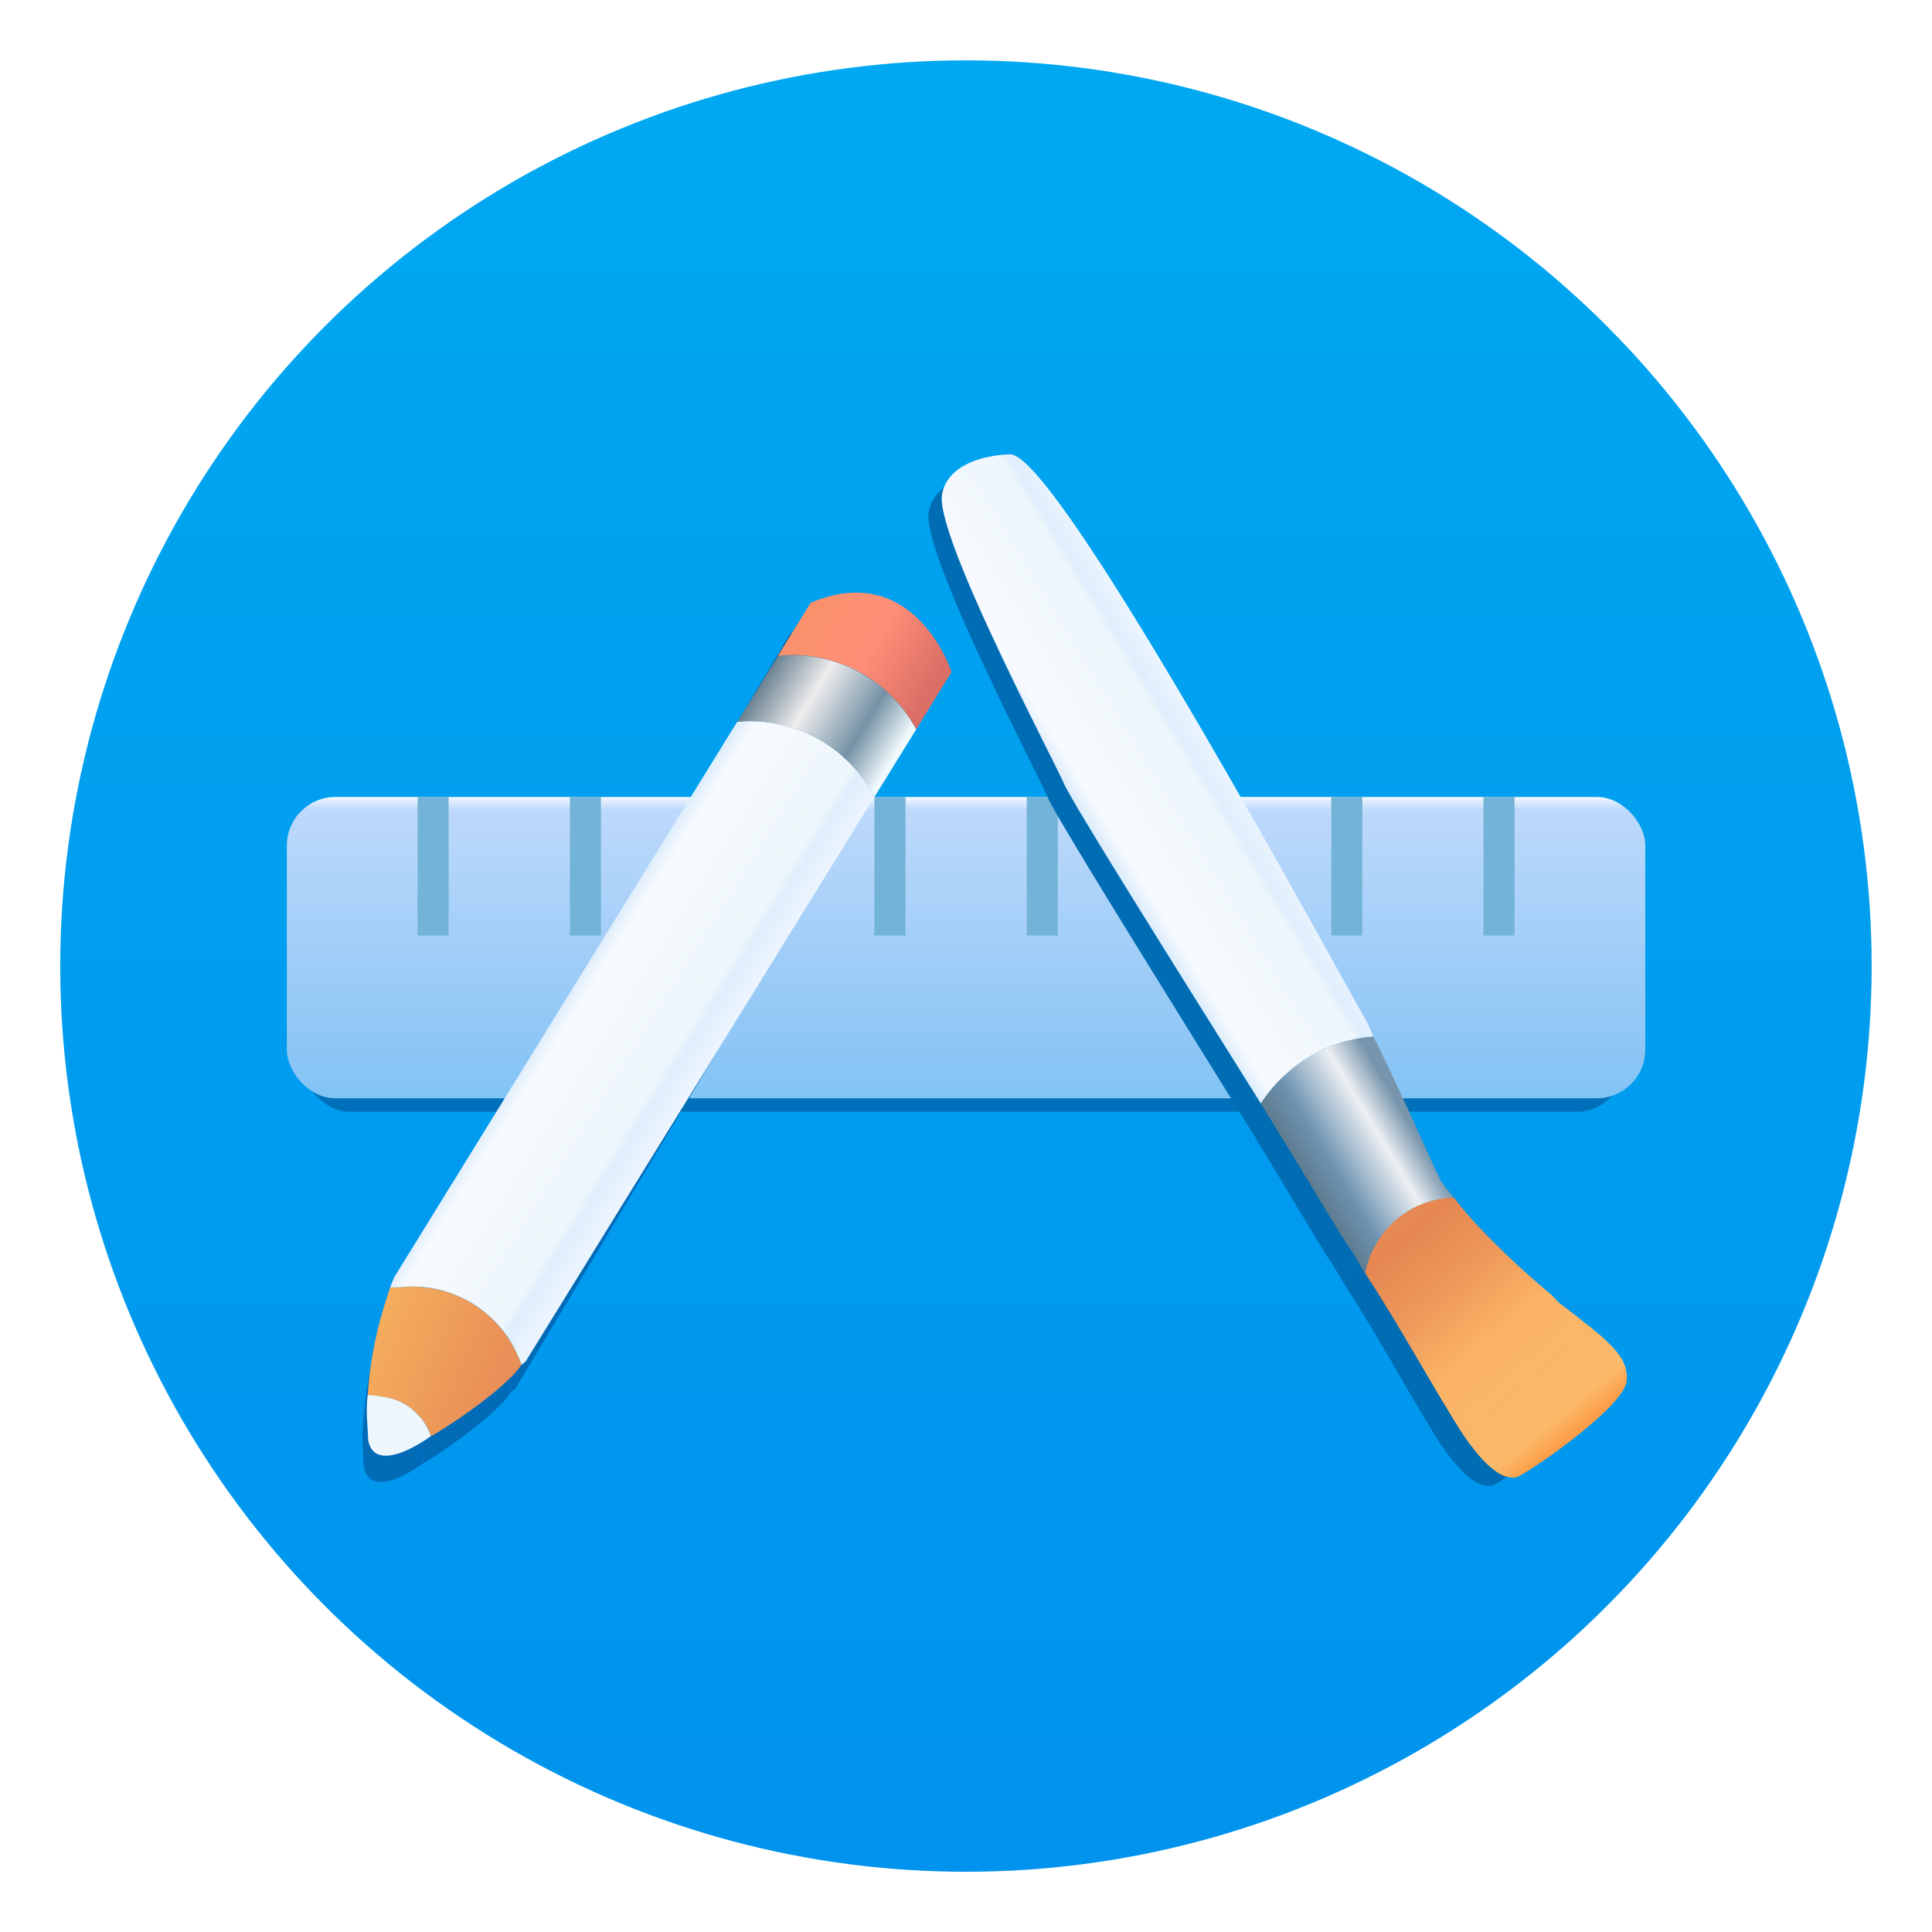
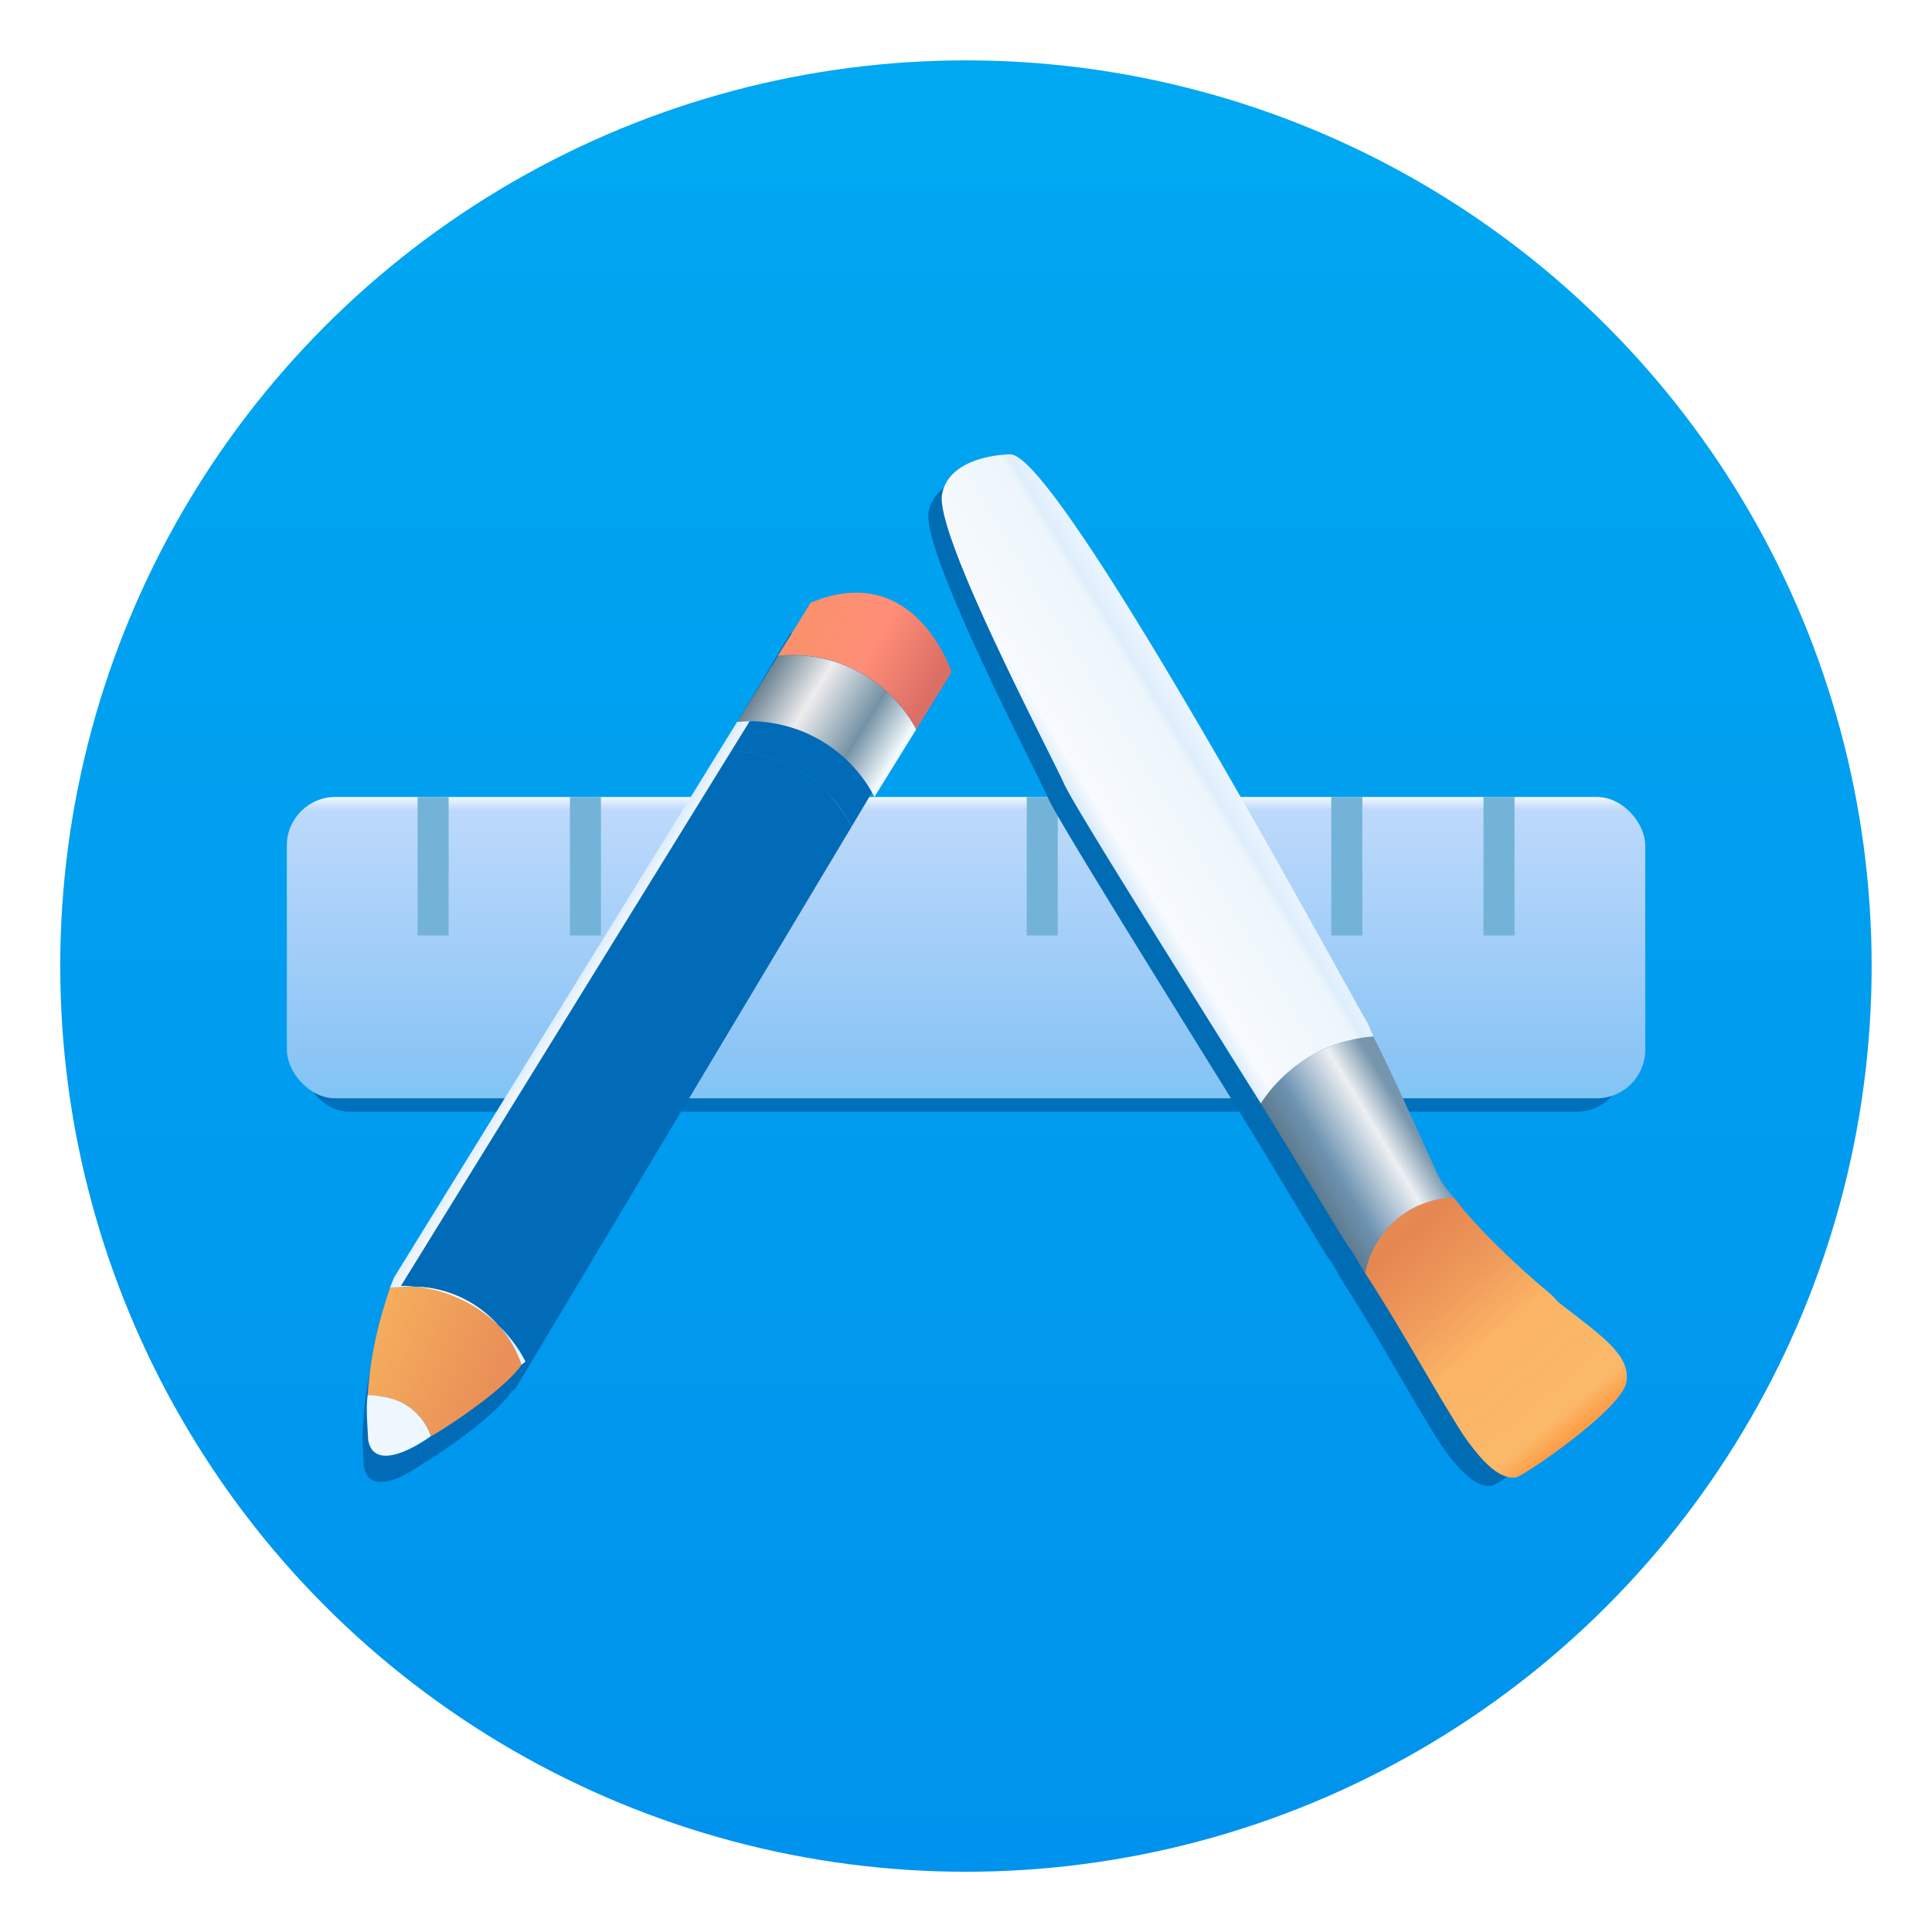
<svg xmlns="http://www.w3.org/2000/svg" xmlns:xlink="http://www.w3.org/1999/xlink" width="64" height="64" version="1.1" viewBox="0 0 16.933 16.933">
  <defs>
    <linearGradient id="a-3-43" x1="99.036" x2="99.036" y1="-.505" y2="199.84" gradientTransform="matrix(.079 0 0 .079 1.417 3.221)" gradientUnits="userSpaceOnUse">
      <stop stop-color="#00a8f1" offset="0" />
      <stop stop-color="#0093ed" offset="1" />
    </linearGradient>
    <filter id="filter4061" x="-.037" y="-.165" width="1.073" height="1.331" color-interpolation-filters="sRGB">
      <feGaussianBlur stdDeviation="0.217" />
    </filter>
    <linearGradient id="linearGradient3787" x1="84.22" x2="84.22" y1="11.58" y2="14.802" gradientTransform="matrix(.84 0 0 .84 -63.179 -.074)" gradientUnits="userSpaceOnUse">
      <stop stop-color="#fff" offset="0" />
      <stop stop-color="#bdd9fb" offset=".051" />
      <stop stop-color="#8bc5f5" offset=".858" />
      <stop stop-color="#7fc5f5" offset="1" />
    </linearGradient>
    <filter id="filter4089" x="-.074" y="-.05" width="1.149" height="1.101" color-interpolation-filters="sRGB">
      <feGaussianBlur stdDeviation="0.189" />
    </filter>
    <linearGradient id="linearGradient3871" x1="313.57" x2="318.45" y1="22.23" y2="24.271" gradientTransform="matrix(.222 0 0 .222 -65.459 9.423)" gradientUnits="userSpaceOnUse">
      <stop stop-color="#f5ad5c" offset="0" />
      <stop stop-color="#e98f58" offset="1" />
    </linearGradient>
    <linearGradient id="linearGradient3890" x1="320.3" x2="325.61" y1="10.191" y2="13.513" gradientTransform="matrix(.222 0 0 .222 -65.459 9.423)" gradientUnits="userSpaceOnUse" xlink:href="#linearGradient3888" />
    <linearGradient id="linearGradient3888">
      <stop stop-color="#d7eafb" offset="0" />
      <stop stop-color="#f7fafe" offset=".124" />
      <stop stop-color="#edf6fb" offset=".785" />
      <stop stop-color="#dfeefc" offset=".841" />
      <stop stop-color="#ecf5fe" offset="1" />
    </linearGradient>
    <linearGradient id="linearGradient3904" x1="328.55" x2="333.87" y1="-3.221" y2=".029" gradientTransform="matrix(.222 0 0 .222 -65.459 9.423)" gradientUnits="userSpaceOnUse">
      <stop stop-color="#5b7586" offset="0" />
      <stop stop-color="#eeedee" offset=".359" />
      <stop stop-color="#7592a5" offset=".737" />
      <stop stop-color="#f0f9fc" offset="1" />
    </linearGradient>
    <linearGradient id="linearGradient3916" x1="330.09" x2="335.32" y1="-5.502" y2="-2.596" gradientTransform="matrix(.222 0 0 .222 -65.459 9.423)" gradientUnits="userSpaceOnUse">
      <stop stop-color="#f9916a" offset="0" />
      <stop stop-color="#ff8e77" offset=".526" />
      <stop stop-color="#db6f66" offset="1" />
    </linearGradient>
    <filter id="filter4101" x="-.075" y="-.05" width="1.15" height="1.1" color-interpolation-filters="sRGB">
      <feGaussianBlur stdDeviation="0.223" />
    </filter>
    <linearGradient id="linearGradient3948" x1="365.23" x2="372.26" y1=".187" y2="8.588" gradientTransform="matrix(.222 0 0 .222 -67.984 13.366)" gradientUnits="userSpaceOnUse">
      <stop stop-color="#e78a54" offset="0" />
      <stop stop-color="#e58651" offset=".068" />
      <stop stop-color="#ef9a5b" offset=".323" />
      <stop stop-color="#fbb365" offset=".544" />
      <stop stop-color="#fab969" offset=".92" />
      <stop stop-color="#fe9e49" offset="1" />
    </linearGradient>
    <linearGradient id="linearGradient3966" x1="361.89" x2="366.1" y1="-.864" y2="-3.396" gradientTransform="matrix(.222 0 0 .222 -67.984 13.366)" gradientUnits="userSpaceOnUse">
      <stop stop-color="#5b7586" offset="0" />
      <stop stop-color="#6d93b1" offset=".292" />
      <stop stop-color="#edf0f3" offset=".737" />
      <stop stop-color="#7795ac" offset="1" />
    </linearGradient>
    <linearGradient id="linearGradient3984" x1="355.3" x2="360.33" y1="-11.943" y2="-15.006" gradientTransform="matrix(.222 0 0 .222 -67.984 13.366)" gradientUnits="userSpaceOnUse" xlink:href="#linearGradient3888" />
  </defs>
  <g transform="translate(-.888 -2.692)">
    <circle cx="9.354" cy="11.159" r="7.938" color="#000000" fill="url(#a-3-43)" stroke-width=".265" />
    <rect transform="matrix(.817 0 0 .834 -61.249 .127)" x="79.299" y="11.613" width="14.18" height="3.146" ry=".507" fill="#0170ba" filter="url(#filter4061)" />
    <g fill="#0192e6">
      <rect transform="matrix(.817 0 0 .834 -61.195 .127)" x="80.598" y="11.613" width=".323" height="1.446" filter="url(#filter4061)" />
      <rect transform="matrix(.817 0 0 .834 -61.195 .127)" x="82.187" y="11.613" width=".323" height="1.446" filter="url(#filter4061)" />
      <rect transform="matrix(.817 0 0 .834 -61.195 .127)" x="83.777" y="11.613" width=".323" height="1.446" filter="url(#filter4061)" />
      <rect transform="matrix(.817 0 0 .834 -61.195 .127)" x="85.366" y="11.613" width=".323" height="1.446" filter="url(#filter4061)" />
      <rect transform="matrix(.817 0 0 .834 -61.195 .127)" x="86.956" y="11.613" width=".323" height="1.446" filter="url(#filter4061)" />
      <rect transform="matrix(.817 0 0 .834 -61.195 .127)" x="88.545" y="11.613" width=".323" height="1.446" filter="url(#filter4061)" />
      <rect transform="matrix(.817 0 0 .834 -61.195 .127)" x="90.135" y="11.613" width=".323" height="1.446" filter="url(#filter4061)" />
      <rect transform="matrix(.817 0 0 .834 -61.195 .127)" x="91.724" y="11.613" width=".323" height="1.446" filter="url(#filter4061)" />
    </g>
    <rect x="3.402" y="9.677" width="11.906" height="2.641" ry=".426" fill="url(#linearGradient3787)" stroke-width=".84" />
    <g fill="#73b3d7" stroke-width=".84">
      <rect x="4.548" y="9.677" width=".272" height="1.214" />
      <rect x="5.883" y="9.677" width=".272" height="1.214" />
      <rect x="7.218" y="9.677" width=".272" height="1.214" />
-       <rect x="8.552" y="9.677" width=".272" height="1.214" />
      <rect x="9.887" y="9.677" width=".272" height="1.214" />
      <rect x="11.221" y="9.677" width=".272" height="1.214" />
      <rect x="12.556" y="9.677" width=".272" height="1.214" />
      <rect x="13.89" y="9.677" width=".272" height="1.214" />
    </g>
    <g fill="#016bb8">
      <path transform="matrix(.214 0 0 .221 -62.945 9.686)" d="m319.23 23.551c-0.018-0.058-0.037-0.116-0.057-0.174-0.056-0.142-0.118-0.281-0.188-0.416-0.069-0.136-0.144-0.268-0.227-0.396-0.083-0.129-0.172-0.253-0.268-0.373-0.095-0.12-0.195-0.234-0.301-0.344-0.106-0.109-0.218-0.213-0.334-0.311-0.117-0.099-0.239-0.191-0.365-0.277-0.126-0.086-0.255-0.165-0.389-0.238-0.134-0.073-0.272-0.14-0.412-0.199-0.141-0.059-0.284-0.111-0.43-0.156-0.145-0.045-0.292-0.083-0.441-0.113-0.15-0.03-0.301-0.053-0.453-0.068-0.151-0.015-0.303-0.023-0.455-0.023-0.108 6.9e-5 -0.216 4e-3 -0.324 0.012-0.25 2.54e-4 -0.369 0.016-0.539 0.023-0.11 0.361-0.749 2.039-0.881 4.24 0.047-0.003 0.266 0.049 0.312 0.049 0.076 1.14e-4 0.153 4e-3 0.229 0.012 0.077 0.008 0.153 0.02 0.229 0.035 0.075 0.015 0.149 0.034 0.223 0.057 0.073 0.022 0.146 0.048 0.217 0.078 0.071 0.03 0.14 0.063 0.207 0.1 0.067 0.037 0.132 0.077 0.195 0.121 0.064 0.043 0.125 0.089 0.184 0.139 0.059 0.05 0.115 0.103 0.168 0.158 0.054 0.055 0.104 0.112 0.152 0.172 0.047 0.06 0.092 0.123 0.133 0.188 0.042 0.064 0.08 0.131 0.115 0.199 0.035 0.068 0.066 0.138 0.094 0.209 7e-3 0.02 0.037 0.083 0.043 0.104 0.31-0.156 2.789-1.719 3.562-2.805z" filter="url(#filter4089)" />
      <path transform="matrix(.214 0 0 .221 -62.945 9.686)" d="m315.62 26.252c-0.028-0.071-0.059-0.141-0.094-0.209-0.035-0.068-0.073-0.135-0.115-0.199-0.041-0.065-0.085-0.127-0.133-0.188-0.048-0.06-0.099-0.117-0.152-0.172-0.053-0.056-0.109-0.108-0.168-0.158-0.059-0.049-0.12-0.096-0.184-0.139-0.063-0.044-0.128-0.084-0.195-0.121-0.067-0.037-0.136-0.07-0.207-0.1-0.071-0.03-0.143-0.056-0.217-0.078-0.073-0.023-0.148-0.041-0.223-0.057-0.075-0.016-0.152-0.027-0.229-0.035-0.076-0.008-0.172-0.031-0.279-0.043-0.047 5.19e-4 -0.215-0.021-0.262-0.018-0.078 0.6 6e-3 1.268 0.024 1.772 0.165 0.975 1.262 0.701 2.476-0.152-0.019-0.05-0.03-0.073-0.043-0.104z" filter="url(#filter4089)" />
      <path transform="matrix(.214 0 0 .221 -62.945 9.686)" d="m328.24-1.85a5.545 5.545 0 0 0-0.393 0.014 5.545 5.545 0 0 0-0.104 0.014l-3.008 4.871-10.529 17.053s-0.147 0.358-0.158 0.395c0.188-6e-3 0.431-0.01 0.539-0.023 0.108-0.008 0.216-0.012 0.324-0.012 0.152 2.42e-4 0.304 0.008 0.455 0.023 0.152 0.015 0.303 0.038 0.453 0.068 0.149 0.03 0.296 0.068 0.441 0.113 0.146 0.045 0.289 0.097 0.43 0.156 0.141 0.059 0.278 0.126 0.412 0.199 0.133 0.073 0.263 0.152 0.389 0.238 0.126 0.086 0.248 0.179 0.365 0.277 0.116 0.098 0.228 0.202 0.334 0.311 0.106 0.11 0.206 0.224 0.301 0.344 0.095 0.12 0.185 0.244 0.268 0.373 0.082 0.128 0.158 0.261 0.227 0.396 0.069 0.135 0.132 0.274 0.188 0.416 0.02 0.058 0.039 0.116 0.057 0.174 7e-3 -0.007 0.164-0.127 0.164-0.127l10.377-16.799 3.389-5.484a5.545 5.545 0 0 0-0.254-0.441 5.545 5.545 0 0 0-0.322-0.451 5.545 5.545 0 0 0-0.365-0.416 5.545 5.545 0 0 0-0.406-0.377 5.545 5.545 0 0 0-0.441-0.336 5.545 5.545 0 0 0-0.473-0.289 5.545 5.545 0 0 0-0.498-0.242 5.545 5.545 0 0 0-0.521-0.189 5.545 5.545 0 0 0-0.537-0.137 5.545 5.545 0 0 0-0.547-0.084 5.545 5.545 0 0 0-0.555-0.027z" filter="url(#filter4089)" />
      <path transform="matrix(.214 0 0 .221 -62.945 9.686)" d="m329.92-4.457a5.545 5.545 0 0 0-0.393 0.014 5.545 5.545 0 0 0-0.18 0.021l-1.603 2.6a5.545 5.545 0 0 1 0.104-0.014 5.545 5.545 0 0 1 0.393-0.014 5.545 5.545 0 0 1 0.555 0.027 5.545 5.545 0 0 1 0.547 0.084 5.545 5.545 0 0 1 0.537 0.137 5.545 5.545 0 0 1 0.521 0.189 5.545 5.545 0 0 1 0.498 0.242 5.545 5.545 0 0 1 0.473 0.289 5.545 5.545 0 0 1 0.441 0.336 5.545 5.545 0 0 1 0.406 0.377 5.545 5.545 0 0 1 0.365 0.416 5.545 5.545 0 0 1 0.322 0.451 5.545 5.545 0 0 1 0.254 0.441l1.647-2.666a5.545 5.545 0 0 0-0.221-0.383 5.545 5.545 0 0 0-0.322-0.451 5.545 5.545 0 0 0-0.367-0.416 5.545 5.545 0 0 0-0.404-0.377 5.545 5.545 0 0 0-0.441-0.336 5.545 5.545 0 0 0-0.473-0.289 5.545 5.545 0 0 0-0.5-0.242 5.545 5.545 0 0 0-0.52-0.189 5.545 5.545 0 0 0-0.537-0.137 5.545 5.545 0 0 0-0.549-0.084 5.545 5.545 0 0 0-0.553-0.027z" filter="url(#filter4089)" />
      <path transform="matrix(.214 0 0 .221 -62.945 9.686)" d="m333.25-6.82c-0.715-0.175-1.577-0.131-2.607 0.301l-1.295 2.098a5.545 5.545 0 0 1 0.18-0.021 5.545 5.545 0 0 1 0.393-0.014 5.545 5.545 0 0 1 0.553 0.027 5.545 5.545 0 0 1 0.549 0.084 5.545 5.545 0 0 1 0.537 0.137 5.545 5.545 0 0 1 0.52 0.189 5.545 5.545 0 0 1 0.5 0.242 5.545 5.545 0 0 1 0.473 0.289 5.545 5.545 0 0 1 0.441 0.336 5.545 5.545 0 0 1 0.404 0.377 5.545 5.545 0 0 1 0.367 0.416 5.545 5.545 0 0 1 0.322 0.451 5.545 5.545 0 0 1 0.221 0.383l1.397-2.262s-0.809-2.507-2.953-3.033z" filter="url(#filter4089)" />
    </g>
    <g stroke-width=".222">
      <path d="m5.458 14.655c-0.004-0.013-0.008-0.026-0.013-0.039-0.012-0.031-0.026-0.062-0.042-0.092-0.015-0.03-0.032-0.06-0.05-0.088-0.018-0.029-0.038-0.056-0.059-0.083-0.021-0.027-0.043-0.052-0.067-0.076-0.024-0.024-0.048-0.047-0.074-0.069-0.026-0.022-0.053-0.042-0.081-0.062-0.028-0.019-0.057-0.037-0.086-0.053-0.03-0.016-0.06-0.031-0.092-0.044-0.031-0.013-0.063-0.025-0.095-0.035-0.032-0.01-0.065-0.018-0.098-0.025-0.033-0.007-0.067-0.012-0.101-0.015-0.034-0.003-0.067-0.005-0.101-0.005-0.024 1.5e-5 -0.048 8.88e-4 -0.072 0.003-0.055 5.7e-5 -0.082 0.004-0.12 0.005-0.024 0.08-0.166 0.453-0.196 0.942 0.01-7.56e-4 0.059 0.011 0.069 0.011 0.017 2.5e-5 0.034 8.89e-4 0.051 0.003 0.017 0.002 0.034 0.004 0.051 0.008 0.017 0.003 0.033 0.008 0.049 0.013 0.016 5e-3 0.032 0.011 0.048 0.017 0.016 0.007 0.031 0.014 0.046 0.022 0.015 0.008 0.029 0.017 0.043 0.027 0.014 0.01 0.028 0.02 0.041 0.031 0.013 0.011 0.025 0.023 0.037 0.035 0.012 0.012 0.023 0.025 0.034 0.038 0.011 0.013 0.02 0.027 0.03 0.042 0.009 0.014 0.018 0.029 0.026 0.044 0.008 0.015 0.015 0.031 0.021 0.046 0.002 0.004 0.008 0.018 0.01 0.023 0.069-0.035 0.62-0.382 0.791-0.623z" fill="url(#linearGradient3871)" />
      <path d="m4.656 15.255c-0.006-0.016-0.013-0.031-0.021-0.046-0.008-0.015-0.016-0.03-0.026-0.044-0.009-0.014-0.019-0.028-0.03-0.042-0.011-0.013-0.022-0.026-0.034-0.038-0.012-0.012-0.024-0.024-0.037-0.035-0.013-0.011-0.027-0.021-0.041-0.031-0.014-0.01-0.028-0.019-0.043-0.027-0.015-0.008-0.03-0.016-0.046-0.022-0.016-0.007-0.032-0.012-0.048-0.017-0.016-5e-3 -0.033-0.009-0.049-0.013-0.017-0.004-0.034-0.006-0.051-0.008-0.017-0.002-0.038-0.007-0.062-0.009-0.01 1.15e-4 -0.048-0.005-0.058-0.004-0.017 0.133 0.001 0.282 0.005 0.394 0.037 0.217 0.28 0.156 0.55-0.034-0.004-0.011-0.007-0.016-0.009-0.023z" fill="#edf7fd" />
-       <path d="m7.459 9.012a1.232 1.232 0 0 0-0.087 0.003 1.232 1.232 0 0 0-0.023 0.003l-0.668 1.082-2.339 3.788s-0.033 0.08-0.035 0.088c0.042-0.001 0.096-0.002 0.12-0.005 0.024-0.002 0.048-0.003 0.072-0.003 0.034 5.4e-5 0.068 0.002 0.101 0.005 0.034 0.003 0.067 0.008 0.101 0.015 0.033 0.007 0.066 0.015 0.098 0.025 0.032 0.01 0.064 0.022 0.095 0.035 0.031 0.013 0.062 0.028 0.092 0.044 0.03 0.016 0.058 0.034 0.086 0.053 0.028 0.019 0.055 0.04 0.081 0.062 0.026 0.022 0.051 0.045 0.074 0.069 0.024 0.024 0.046 0.05 0.067 0.076 0.021 0.027 0.041 0.054 0.059 0.083 0.018 0.029 0.035 0.058 0.05 0.088 0.015 0.03 0.029 0.061 0.042 0.092 0.004 0.013 0.009 0.026 0.013 0.039 0.002-0.002 0.036-0.028 0.036-0.028l2.305-3.732 0.753-1.218a1.232 1.232 0 0 0-0.056-0.098 1.232 1.232 0 0 0-0.072-0.1 1.232 1.232 0 0 0-0.081-0.092 1.232 1.232 0 0 0-0.09-0.084 1.232 1.232 0 0 0-0.098-0.075 1.232 1.232 0 0 0-0.105-0.064 1.232 1.232 0 0 0-0.111-0.054 1.232 1.232 0 0 0-0.116-0.042 1.232 1.232 0 0 0-0.119-0.03 1.232 1.232 0 0 0-0.121-0.019 1.232 1.232 0 0 0-0.123-0.006z" fill="url(#linearGradient3890)" />
+       <path d="m7.459 9.012a1.232 1.232 0 0 0-0.087 0.003 1.232 1.232 0 0 0-0.023 0.003l-0.668 1.082-2.339 3.788s-0.033 0.08-0.035 0.088c0.042-0.001 0.096-0.002 0.12-0.005 0.024-0.002 0.048-0.003 0.072-0.003 0.034 5.4e-5 0.068 0.002 0.101 0.005 0.034 0.003 0.067 0.008 0.101 0.015 0.033 0.007 0.066 0.015 0.098 0.025 0.032 0.01 0.064 0.022 0.095 0.035 0.031 0.013 0.062 0.028 0.092 0.044 0.03 0.016 0.058 0.034 0.086 0.053 0.028 0.019 0.055 0.04 0.081 0.062 0.026 0.022 0.051 0.045 0.074 0.069 0.024 0.024 0.046 0.05 0.067 0.076 0.021 0.027 0.041 0.054 0.059 0.083 0.018 0.029 0.035 0.058 0.05 0.088 0.015 0.03 0.029 0.061 0.042 0.092 0.004 0.013 0.009 0.026 0.013 0.039 0.002-0.002 0.036-0.028 0.036-0.028a1.232 1.232 0 0 0-0.056-0.098 1.232 1.232 0 0 0-0.072-0.1 1.232 1.232 0 0 0-0.081-0.092 1.232 1.232 0 0 0-0.09-0.084 1.232 1.232 0 0 0-0.098-0.075 1.232 1.232 0 0 0-0.105-0.064 1.232 1.232 0 0 0-0.111-0.054 1.232 1.232 0 0 0-0.116-0.042 1.232 1.232 0 0 0-0.119-0.03 1.232 1.232 0 0 0-0.121-0.019 1.232 1.232 0 0 0-0.123-0.006z" fill="url(#linearGradient3890)" />
      <path d="m7.833 8.433a1.232 1.232 0 0 0-0.087 0.003 1.232 1.232 0 0 0-0.04 0.005l-0.356 0.578a1.232 1.232 0 0 1 0.023-0.003 1.232 1.232 0 0 1 0.087-0.003 1.232 1.232 0 0 1 0.123 0.006 1.232 1.232 0 0 1 0.121 0.019 1.232 1.232 0 0 1 0.119 0.03 1.232 1.232 0 0 1 0.116 0.042 1.232 1.232 0 0 1 0.111 0.054 1.232 1.232 0 0 1 0.105 0.064 1.232 1.232 0 0 1 0.098 0.075 1.232 1.232 0 0 1 0.09 0.084 1.232 1.232 0 0 1 0.081 0.092 1.232 1.232 0 0 1 0.072 0.1 1.232 1.232 0 0 1 0.056 0.098l0.366-0.592a1.232 1.232 0 0 0-0.049-0.085 1.232 1.232 0 0 0-0.072-0.1 1.232 1.232 0 0 0-0.082-0.092 1.232 1.232 0 0 0-0.09-0.084 1.232 1.232 0 0 0-0.098-0.075 1.232 1.232 0 0 0-0.105-0.064 1.232 1.232 0 0 0-0.111-0.054 1.232 1.232 0 0 0-0.115-0.042 1.232 1.232 0 0 0-0.119-0.03 1.232 1.232 0 0 0-0.122-0.019 1.232 1.232 0 0 0-0.123-0.006z" fill="url(#linearGradient3904)" />
      <path d="m8.572 7.908c-0.159-0.039-0.35-0.029-0.579 0.067l-0.288 0.466a1.232 1.232 0 0 1 0.04-0.005 1.232 1.232 0 0 1 0.087-0.003 1.232 1.232 0 0 1 0.123 0.006 1.232 1.232 0 0 1 0.122 0.019 1.232 1.232 0 0 1 0.119 0.03 1.232 1.232 0 0 1 0.115 0.042 1.232 1.232 0 0 1 0.111 0.054 1.232 1.232 0 0 1 0.105 0.064 1.232 1.232 0 0 1 0.098 0.075 1.232 1.232 0 0 1 0.09 0.084 1.232 1.232 0 0 1 0.082 0.092 1.232 1.232 0 0 1 0.072 0.1 1.232 1.232 0 0 1 0.049 0.085l0.31-0.502s-0.18-0.557-0.656-0.674z" fill="url(#linearGradient3916)" />
    </g>
    <g fill="#006cb4">
      <path transform="matrix(.218 0 0 .22 -66.66 13.46)" d="m367.38-0.809c-0.047 0.001-0.094 0.003-0.141 0.006-0.122 0.008-0.244 0.023-0.365 0.043-0.121 0.021-0.241 0.049-0.359 0.082-0.118 0.033-0.235 0.071-0.35 0.115-0.114 0.045-0.227 0.095-0.336 0.15-0.11 0.056-0.217 0.117-0.32 0.184-0.104 0.067-0.204 0.138-0.301 0.215-0.096 0.077-0.188 0.158-0.275 0.244-0.088 0.086-0.173 0.176-0.252 0.27-0.079 0.094-0.153 0.192-0.223 0.293-0.07 0.102-0.134 0.206-0.193 0.314-0.059 0.108-0.112 0.219-0.16 0.332-0.048 0.113-0.09 0.228-0.127 0.346-0.036 0.118-0.066 0.237-0.09 0.357-2e-3 0.014-4e-3 0.029-6e-3 0.043 0.728 1.103 1.599 2.576 2.561 4.221 0.491 0.841 1.216 2.027 1.309 2.156 1.219 1.781 1.812 1.688 2.062 1.688 0.25 0 4.188-2.688 4.375-3.75s-0.938-1.812-2.625-3.125c-0.137-0.107-0.234-0.26-0.381-0.381-1.468-1.206-3.105-2.836-3.803-3.803z" filter="url(#filter4101)" />
      <path transform="matrix(.218 0 0 .22 -66.66 13.46)" d="m364.21-7.164c-0.173 0.013-0.345 0.034-0.516 0.062-0.193 0.033-0.385 0.076-0.574 0.129-0.188 0.052-0.374 0.113-0.557 0.184-0.182 0.071-0.361 0.151-0.535 0.24-0.175 0.089-0.345 0.187-0.51 0.293-0.165 0.106-0.325 0.22-0.479 0.342-0.153 0.121-0.301 0.251-0.441 0.387-0.141 0.136-0.274 0.28-0.4 0.43-0.126 0.15-0.245 0.307-0.355 0.469-0.025 0.039-0.049 0.078-0.072 0.117 1.476 2.359 3.351 5.546 3.547 5.762 0.08 0.088 0.407 0.691 0.568 0.936 2e-3 -0.014 4e-3 -0.029 6e-3 -0.043 0.024-0.121 0.054-0.24 0.09-0.357 0.036-0.117 0.079-0.233 0.127-0.346 0.048-0.113 0.101-0.224 0.16-0.332 0.059-0.108 0.124-0.213 0.193-0.314 0.069-0.101 0.144-0.199 0.223-0.293 0.079-0.094 0.164-0.184 0.252-0.27 0.088-0.086 0.18-0.167 0.275-0.244 0.097-0.077 0.197-0.148 0.301-0.215 0.104-0.067 0.211-0.128 0.32-0.184 0.109-0.056 0.222-0.106 0.336-0.15 0.115-0.044 0.231-0.083 0.35-0.115 0.118-0.033 0.238-0.061 0.359-0.082 0.121-0.02 0.243-0.035 0.365-0.043 0.047-0.003 0.094-0.005 0.141-0.006-0.092-0.128-0.457-0.565-0.504-0.659-0.398-0.795-1.915-4.253-2.67-5.697z" filter="url(#filter4101)" />
      <path transform="matrix(.218 0 0 .22 -66.66 13.46)" d="m349.88-30.125s-2.375 0-2.688 1.562 4.25 10.188 4.812 11.438c0.386 0.858 4.534 7.449 7.766 12.613a5.875 5.875 0 0 1 0.072-0.117 5.875 5.875 0 0 1 0.355-0.469 5.875 5.875 0 0 1 0.4-0.43 5.875 5.875 0 0 1 0.441-0.387 5.875 5.875 0 0 1 0.479-0.342 5.875 5.875 0 0 1 0.51-0.293 5.875 5.875 0 0 1 0.535-0.24 5.875 5.875 0 0 1 0.557-0.184 5.875 5.875 0 0 1 0.574-0.129 5.875 5.875 0 0 1 0.516-0.062c-0.076-0.145-0.211-0.495-0.268-0.586-0.625-1-12.125-22.375-14.062-22.375z" filter="url(#filter4101)" />
    </g>
    <g stroke-width=".222">
      <path d="m13.629 13.186c-0.01 2.35e-4 -0.021 6.69e-4 -0.031 0.001-0.027 0.002-0.054 5e-3 -0.081 0.009-0.027 0.005-0.054 0.011-0.08 0.018-0.026 0.007-0.052 0.016-0.078 0.026-0.025 0.01-0.05 0.021-0.075 0.033-0.024 0.012-0.048 0.026-0.071 0.041-0.023 0.015-0.045 0.031-0.067 0.048-0.021 0.017-0.042 0.035-0.061 0.054-0.02 0.019-0.038 0.039-0.056 0.06-0.018 0.021-0.034 0.043-0.049 0.065-0.015 0.023-0.03 0.046-0.043 0.07-0.013 0.024-0.025 0.049-0.036 0.074-0.011 0.025-0.02 0.051-0.028 0.077-8e-3 0.026-0.015 0.053-0.02 0.079-4.44e-4 0.003-8.88e-4 0.006-0.001 0.009 0.162 0.245 0.355 0.572 0.569 0.938 0.109 0.187 0.27 0.45 0.291 0.479 0.271 0.396 0.403 0.375 0.458 0.375 0.056 0 0.93-0.597 0.972-0.833 0.042-0.236-0.208-0.403-0.583-0.694-0.03-0.024-0.052-0.058-0.085-0.085-0.326-0.268-0.69-0.63-0.845-0.845z" fill="url(#linearGradient3948)" />
      <path d="m12.925 11.775c-0.038 0.003-0.077 0.008-0.115 0.014-0.043 0.007-0.086 0.017-0.128 0.029-0.042 0.012-0.083 0.025-0.124 0.041-0.04 0.016-0.08 0.034-0.119 0.053-0.039 0.02-0.077 0.042-0.113 0.065-0.037 0.024-0.072 0.049-0.106 0.076-0.034 0.027-0.067 0.056-0.098 0.086-0.031 0.03-0.061 0.062-0.089 0.095-0.028 0.033-0.054 0.068-0.079 0.104-0.005 0.009-0.011 0.017-0.016 0.026 0.328 0.524 0.744 1.232 0.788 1.28 0.018 0.02 0.09 0.153 0.126 0.208 4.44e-4 -0.003 8.89e-4 -0.006 0.001-0.009 0.005-0.027 0.012-0.053 0.02-0.079 0.008-0.026 0.018-0.052 0.028-0.077 0.011-0.025 0.022-0.05 0.036-0.074 0.013-0.024 0.027-0.047 0.043-0.07 0.015-0.022 0.032-0.044 0.049-0.065 0.018-0.021 0.036-0.041 0.056-0.06 0.019-0.019 0.04-0.037 0.061-0.054 0.021-0.017 0.044-0.033 0.067-0.048 0.023-0.015 0.047-0.028 0.071-0.041 0.024-0.012 0.049-0.024 0.075-0.033 0.025-0.01 0.051-0.018 0.078-0.026 0.026-0.007 0.053-0.013 0.08-0.018 0.027-0.004 0.054-0.008 0.081-0.009 0.01-6.33e-4 0.021-0.001 0.031-0.001-0.021-0.028-0.102-0.125-0.112-0.146-0.088-0.177-0.425-0.945-0.593-1.266z" fill="url(#linearGradient3966)" />
      <path d="m9.742 6.674s-0.528 0-0.597 0.347c-0.069 0.347 0.944 2.263 1.069 2.541 0.086 0.191 1.007 1.655 1.725 2.802a1.305 1.305 0 0 1 0.016-0.026 1.305 1.305 0 0 1 0.079-0.104 1.305 1.305 0 0 1 0.089-0.095 1.305 1.305 0 0 1 0.098-0.086 1.305 1.305 0 0 1 0.106-0.076 1.305 1.305 0 0 1 0.113-0.065 1.305 1.305 0 0 1 0.119-0.053 1.305 1.305 0 0 1 0.124-0.041 1.305 1.305 0 0 1 0.128-0.029 1.305 1.305 0 0 1 0.115-0.014c-0.017-0.032-0.047-0.11-0.059-0.13-0.139-0.222-2.693-4.971-3.124-4.971z" fill="url(#linearGradient3984)" />
    </g>
  </g>
</svg>